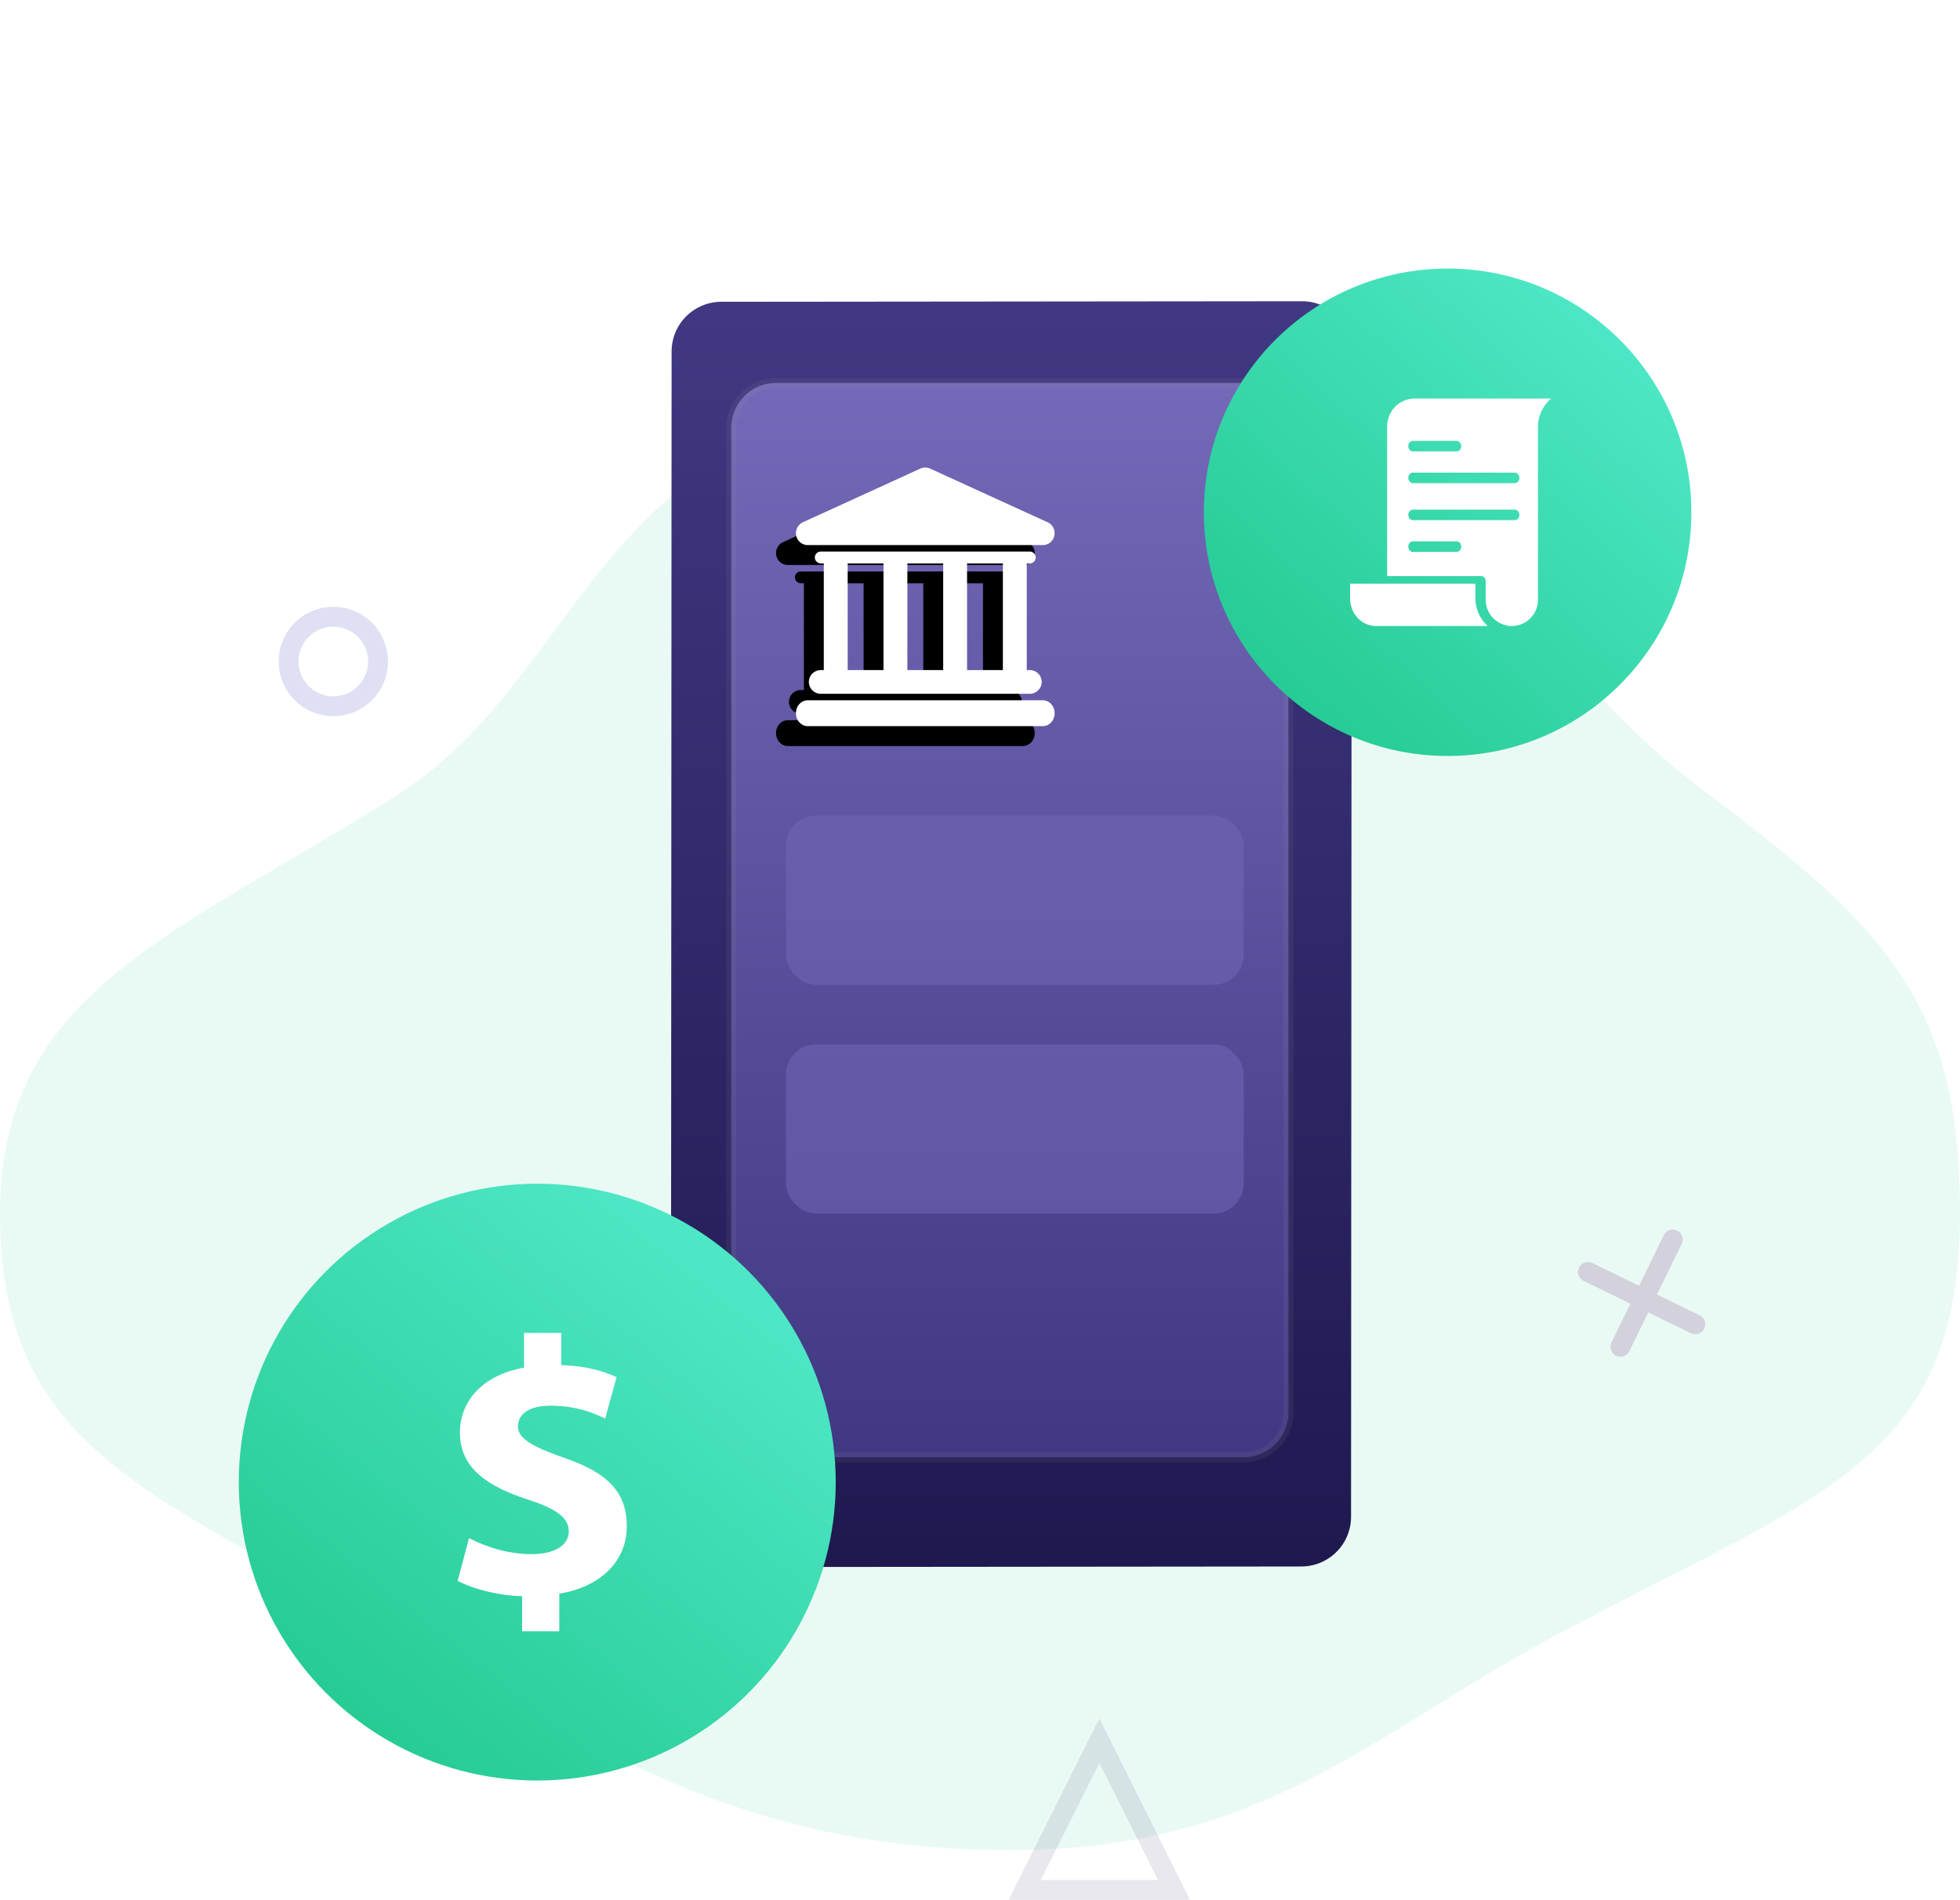
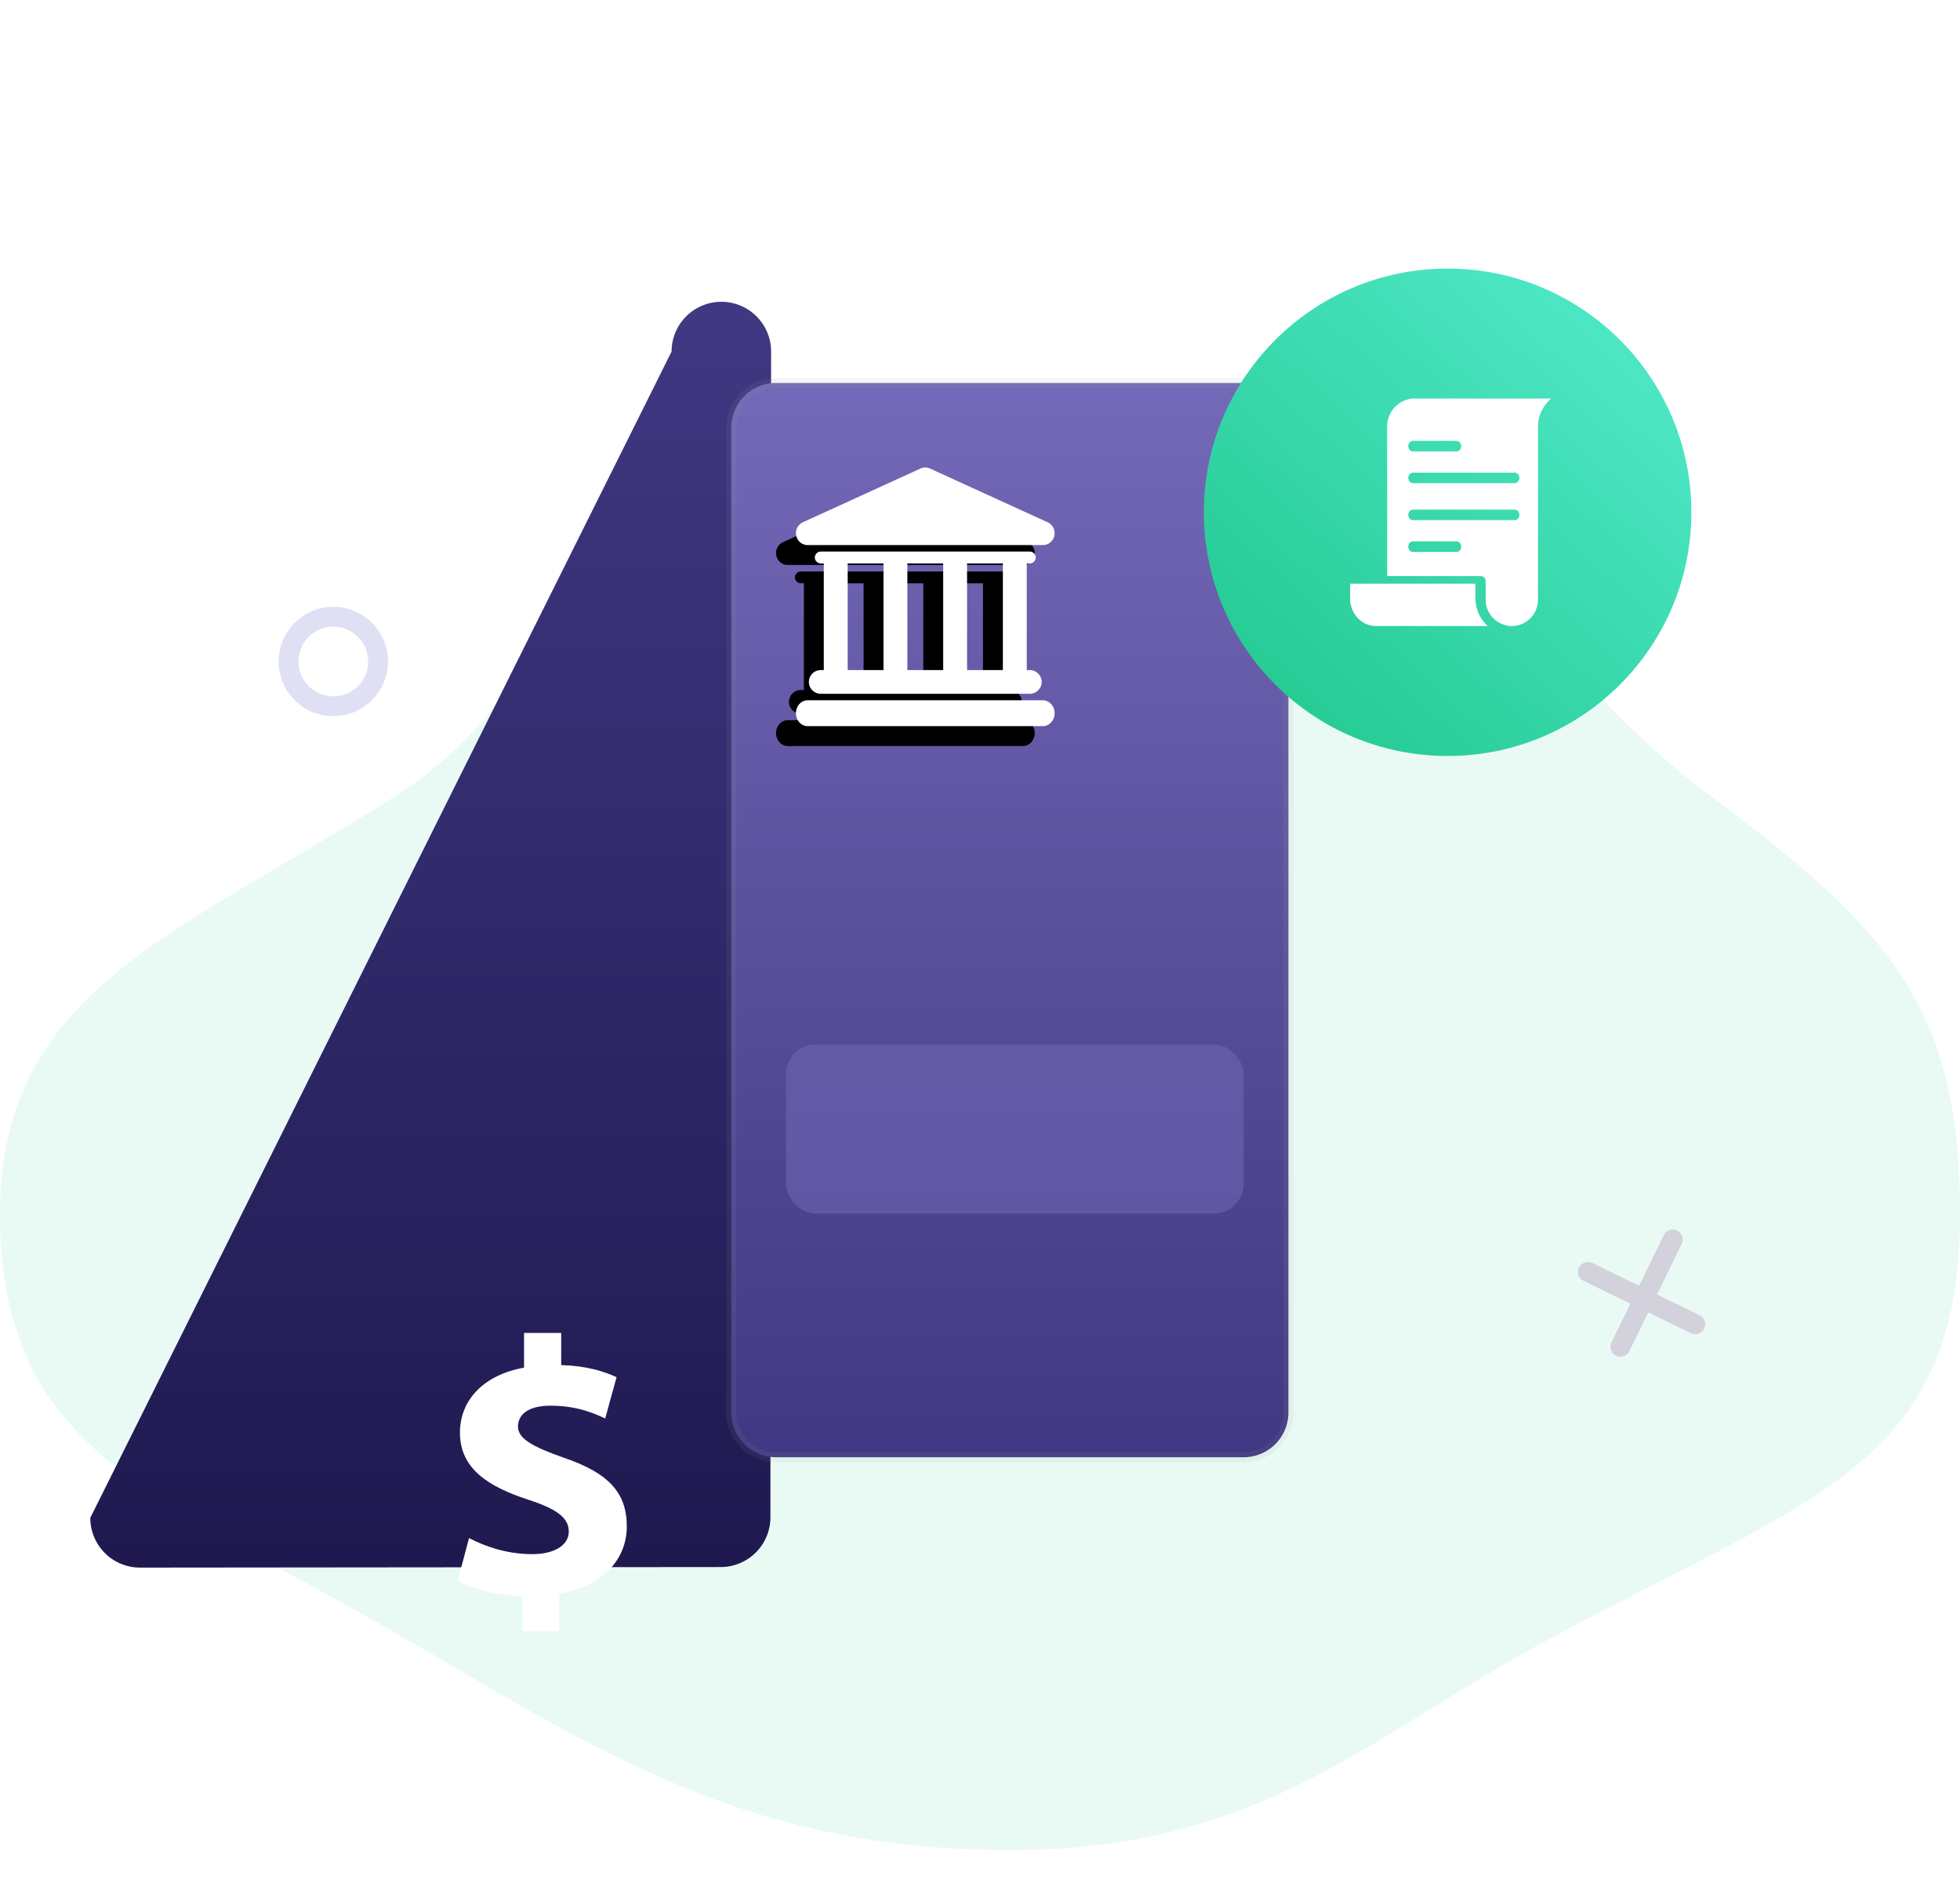
<svg xmlns="http://www.w3.org/2000/svg" xmlns:xlink="http://www.w3.org/1999/xlink" width="197" height="191" viewBox="0 0 197 191">
  <defs>
    <filter id="a" width="217%" height="183.2%" x="-58.5%" y="-41.6%" filterUnits="objectBoundingBox">
      <feOffset dy="2" in="SourceAlpha" result="shadowOffsetOuter1" />
      <feGaussianBlur in="shadowOffsetOuter1" result="shadowBlurOuter1" stdDeviation="15" />
      <feColorMatrix in="shadowBlurOuter1" result="shadowMatrixOuter1" values="0 0 0 0 0.162 0 0 0 0 0.205 0 0 0 0 0.535 0 0 0 0.479 0" />
      <feMerge>
        <feMergeNode in="shadowMatrixOuter1" />
        <feMergeNode in="SourceGraphic" />
      </feMerge>
    </filter>
    <linearGradient id="b" x1="50%" x2="50%" y1="0%" y2="100%">
      <stop offset="0%" stop-color="#403882" />
      <stop offset="100%" stop-color="#1F1950" />
    </linearGradient>
    <linearGradient id="c" x1="50%" x2="50%" y1="0%" y2="100%">
      <stop offset="0%" stop-color="#7469B8" />
      <stop offset="100%" stop-color="#403882" />
    </linearGradient>
    <linearGradient id="d" x1="81.882%" x2="19.974%" y1="14.147%" y2="91.316%">
      <stop offset="0%" stop-color="#4EE7C6" />
      <stop offset="100%" stop-color="#26CB94" />
    </linearGradient>
    <linearGradient id="e" x1="87.58%" x2="18.54%" y1="14.962%" y2="90.951%">
      <stop offset="0%" stop-color="#4EE7C6" />
      <stop offset="100%" stop-color="#26CB94" />
    </linearGradient>
    <path id="g" d="M104.818 53.4c.652 0 1.181.582 1.182 1.3 0 .718-.53 1.3-1.182 1.3H81.182C80.53 56 80 55.418 80 54.7c0-.718.53-1.3 1.182-1.3h23.636zM82.5 50.366h.3V39.64h-.3a.598.598 0 0 1-.6-.596c0-.328.269-.595.6-.595h21c.33 0 .6.267.6.595a.597.597 0 0 1-.6.596h-.3v10.725h.3c.663 0 1.2.533 1.2 1.192 0 .658-.537 1.192-1.2 1.192h-21c-.663 0-1.2-.534-1.2-1.192 0-.659.537-1.192 1.2-1.192zm18.3-10.725h-3.6v10.724h3.6V39.641zm-6 0h-3.6v10.724h3.6V39.641zm-9.6 0v10.724h3.6V39.641h-3.6zM81.182 37.8a1.186 1.186 0 0 1-1.155-.948 1.205 1.205 0 0 1 .67-1.347l11.814-5.4c.308-.14.66-.14.969 0l11.722 5.359A1.2 1.2 0 0 1 106 36.6c0 .663-.528 1.2-1.182 1.2H81.182z" />
    <filter id="f" width="326.9%" height="326.9%" x="-121.2%" y="-105.8%" filterUnits="objectBoundingBox">
      <feOffset dx="-2" dy="2" in="SourceAlpha" result="shadowOffsetOuter1" />
      <feGaussianBlur in="shadowOffsetOuter1" result="shadowBlurOuter1" stdDeviation="9.5" />
      <feColorMatrix in="shadowBlurOuter1" values="0 0 0 0 0 0 0 0 0 0 0 0 0 0 0 0 0 0 0.06 0" />
    </filter>
  </defs>
  <g fill="none" fill-rule="evenodd" transform="translate(0 17)">
    <path fill="#26CB94" fill-rule="nonzero" d="M101.537 169c25.433 0 36.154-11.605 54.89-21.616C182.943 133.215 197 130.054 197 104.967c0-20.502-6.763-28.34-25.41-42.203C151.298 47.677 142.958 22 101.537 22c-41.586 0-41.586 28.056-61.395 40.764C18.058 76.93 0 82.398 0 104.967c0 24.011 15.55 28.198 40.142 42.417C59.4 158.519 74.561 169 101.537 169z" opacity=".1" />
    <g fill-rule="nonzero" filter="url(#a)" transform="translate(49)">
-       <path fill="url(#b)" d="M14.216 5.018l58.36-.056a5 5 0 0 1 5.005 5.003l-.07 117.199a5 5 0 0 1-4.994 4.997l-58.36.056a5 5 0 0 1-5.005-5.003L9.22 10.015a5 5 0 0 1 4.995-4.997z" transform="translate(9.283 6.322)" />
+       <path fill="url(#b)" d="M14.216 5.018a5 5 0 0 1 5.005 5.003l-.07 117.199a5 5 0 0 1-4.994 4.997l-58.36.056a5 5 0 0 1-5.005-5.003L9.22 10.015a5 5 0 0 1 4.995-4.997z" transform="translate(9.283 6.322)" />
      <path fill="url(#c)" stroke="#979797" stroke-opacity=".1" d="M29 19.5a4.5 4.5 0 0 0-4.5 4.5v99a4.5 4.5 0 0 0 4.5 4.5h47a4.5 4.5 0 0 0 4.5-4.5V24a4.5 4.5 0 0 0-4.5-4.5H29z" />
    </g>
    <rect width="46" height="17" x="79" y="88" fill="#7167B5" fill-rule="nonzero" opacity=".56" rx="3" />
-     <rect width="46" height="17" x="79" y="65" fill="#7167B5" fill-rule="nonzero" opacity=".56" rx="3" />
-     <path fill-rule="nonzero" stroke="#201A52" stroke-width="2" d="M110.5 158l7.5 15h-15z" opacity=".1" />
    <circle cx="33.5" cy="49.5" r="4.5" fill-rule="nonzero" stroke="#E0E0F4" stroke-width="2" />
-     <circle cx="54" cy="132" r="30" fill="url(#d)" fill-rule="nonzero" />
    <g fill-rule="nonzero" stroke="#D2D1DC" stroke-linecap="round" stroke-width="2">
      <path d="M168.13 107.607l-5.26 10.786M159.607 110.87l10.786 5.26" />
    </g>
    <path fill="#FFF" d="M52.48 147v-3.53c-2.554-.073-5.031-.771-6.48-1.543l1.144-4.302c1.6.846 3.849 1.618 6.327 1.618 2.173 0 3.697-.845 3.697-2.28 0-1.397-1.257-2.28-4.078-3.198-4.079-1.324-6.861-3.162-6.861-6.729 0-3.271 2.363-5.809 6.442-6.544V117h3.735v3.235c2.555.074 4.27.625 5.566 1.213l-1.144 4.155c-.953-.441-2.745-1.287-5.489-1.287-2.477 0-3.278 1.066-3.278 2.096 0 1.176 1.334 1.985 4.574 3.125C61.21 131.081 63 133.103 63 136.45c0 3.271-2.364 6.03-6.785 6.765V147H52.48z" />
    <g fill-rule="nonzero" transform="translate(121 10)">
      <circle cx="24.5" cy="24.5" r="24.5" fill="url(#e)" />
      <path fill="#FFF" d="M21.207 13.067c-1.55 0-2.785 1.249-2.785 2.819V30.92h9.437c.257 0 .464.21.464.47v1.88c0 1.3.904 2.359 2.108 2.604a.46.46 0 0 1 .145.058h.377c1.465 0 2.63-1.18 2.63-2.662V15.886c0-1.14.533-2.13 1.325-2.82h-13.7zm-.248 4.257h.019a.407.407 0 0 1 .096 0h4.324a.455.455 0 0 1 .406.262.593.593 0 0 1 0 .532.455.455 0 0 1-.406.262h-4.324c-.255.037-.489-.17-.52-.462-.033-.292.149-.558.405-.594zm.01 3.19a.43.43 0 0 1 .02 0 .429.429 0 0 1 .1 0h10.146a.468.468 0 0 1 .417.262.58.58 0 0 1 0 .533.468.468 0 0 1-.417.262H21.088c-.262.036-.502-.17-.535-.462-.032-.292.154-.558.417-.594zm0 3.723a.43.43 0 0 1 .02 0 .429.429 0 0 1 .1 0h10.146a.468.468 0 0 1 .417.262.58.58 0 0 1 0 .533.468.468 0 0 1-.417.262H21.088c-.262.036-.502-.171-.535-.463-.032-.291.154-.558.417-.594zm-.01 3.19h.019a.407.407 0 0 1 .096 0h4.324a.455.455 0 0 1 .406.263.593.593 0 0 1 0 .532.455.455 0 0 1-.406.262h-4.324c-.255.037-.489-.17-.52-.462-.033-.292.149-.558.405-.594zM14.7 31.68v1.473c0 1.55 1.157 2.781 2.612 2.781h11.214c-.733-.69-1.229-1.658-1.229-2.781v-1.473H14.7z" />
    </g>
    <g fill-rule="nonzero">
      <use fill="#000" filter="url(#f)" xlink:href="#g" />
      <use fill="#FFF" xlink:href="#g" />
    </g>
  </g>
</svg>